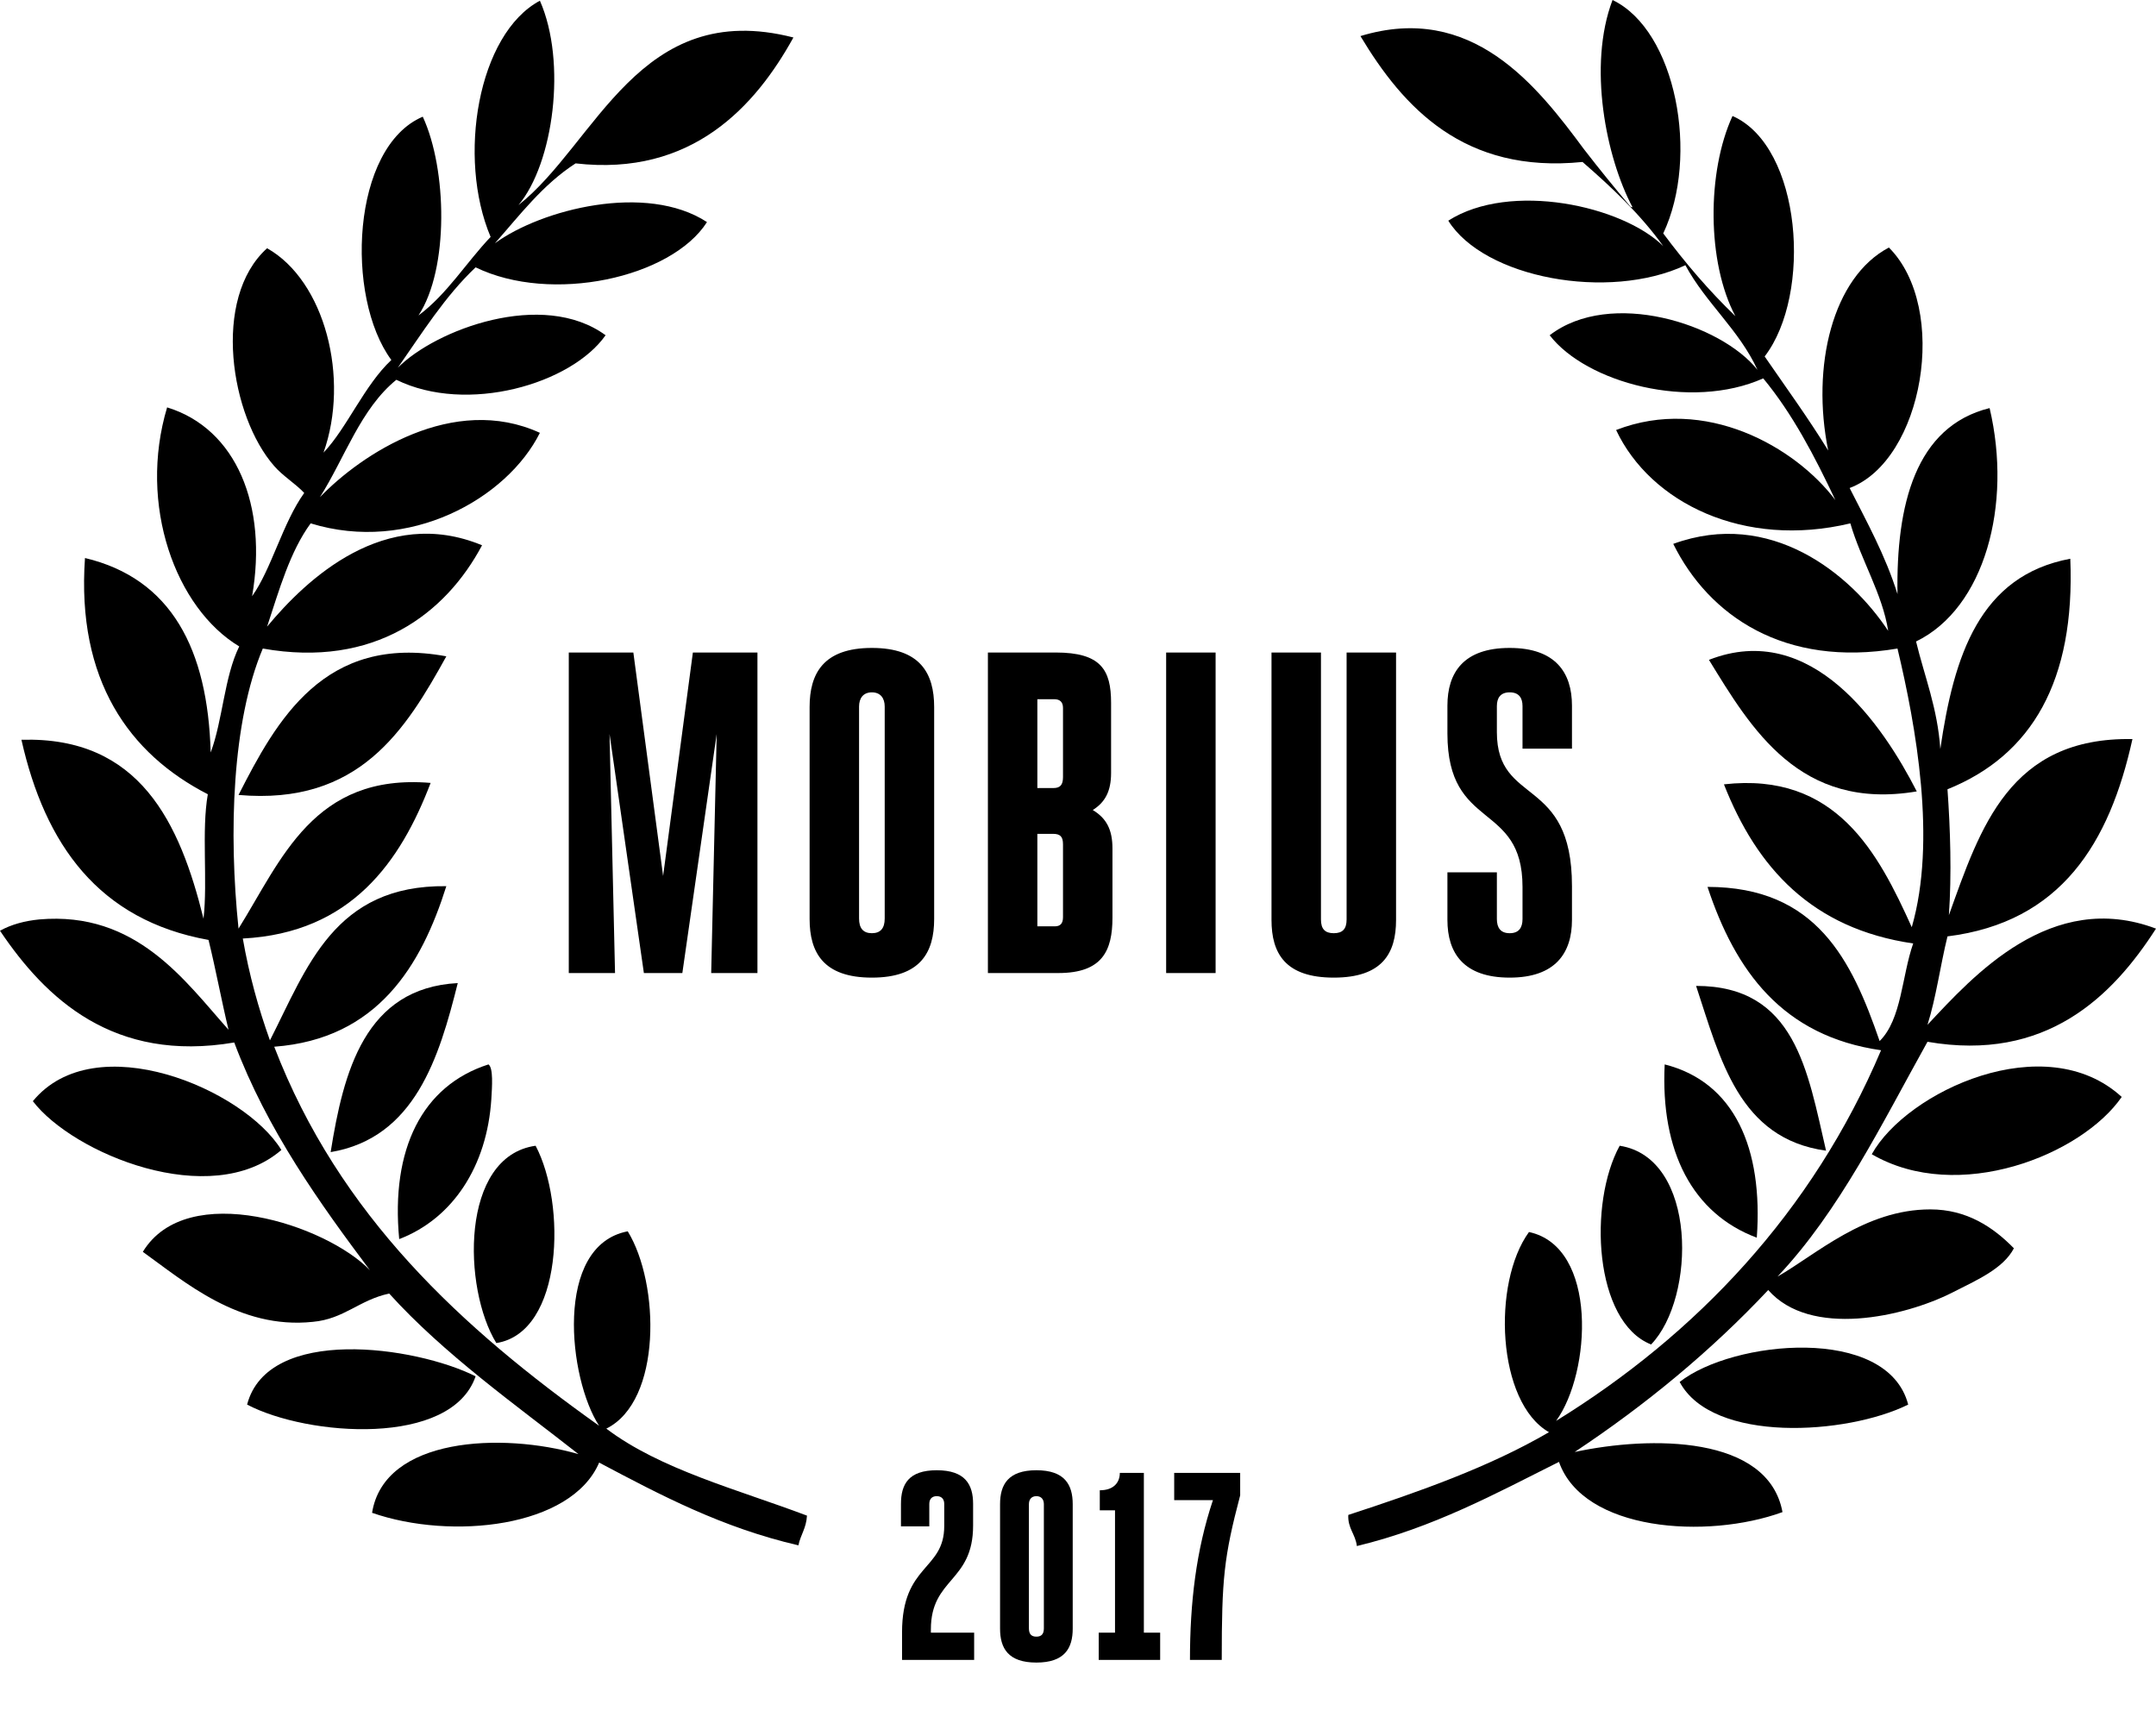
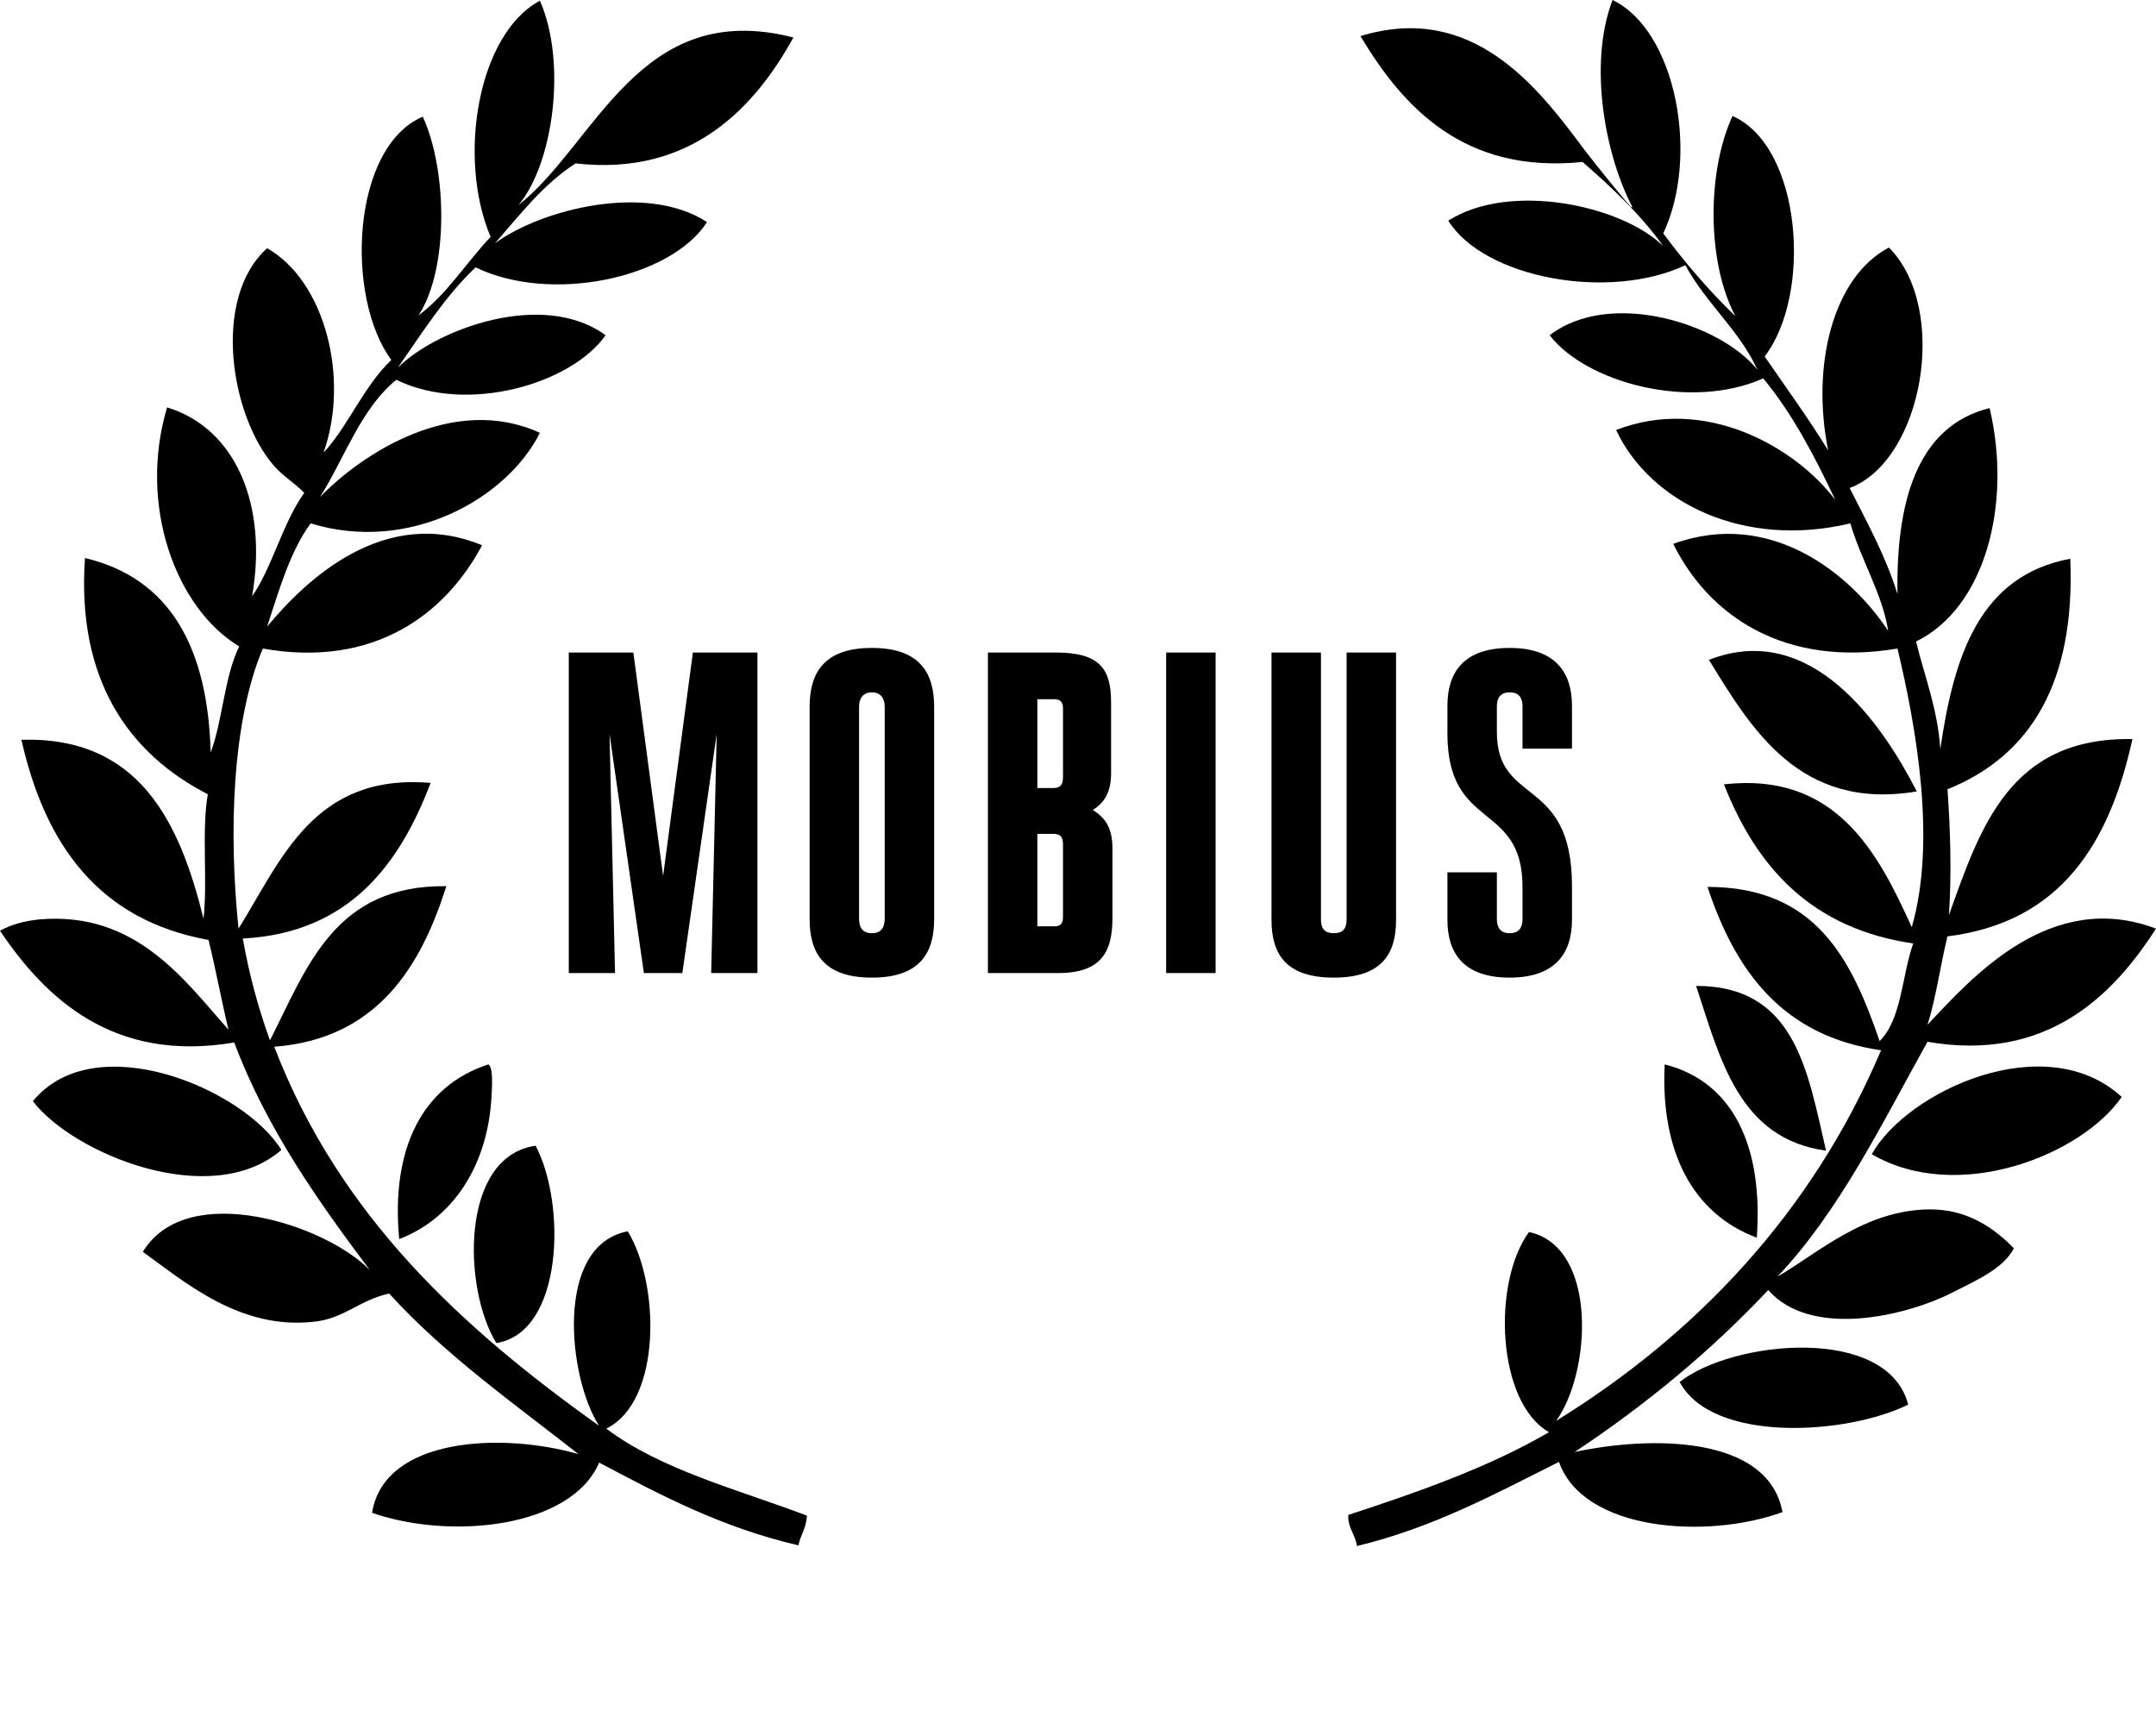
<svg xmlns="http://www.w3.org/2000/svg" width="113" height="90" viewBox="0 0 113 90" fill="none">
  <path fill-rule="evenodd" clip-rule="evenodd" d="M41.584 1.965C39.6 5.56 36.269 9.267 30.168 8.563C28.447 9.675 27.249 11.269 25.939 12.752C28.372 10.972 33.874 9.564 37.055 11.64C35.184 14.568 28.896 15.94 24.928 14.012C23.319 15.532 22.121 17.459 20.848 19.276C22.832 17.274 28.447 15.161 31.74 17.571C29.944 20.128 24.479 21.722 20.773 19.906C18.902 21.426 18.078 23.984 16.768 26.059C18.939 23.798 23.768 20.61 28.297 22.686C26.575 26.134 21.447 29.025 16.282 27.431C15.196 28.914 14.635 30.916 13.999 32.843C16.057 30.36 20.175 26.467 25.265 28.58C23.356 32.176 19.613 35.03 13.774 33.992C12.165 37.81 11.977 43.63 12.502 48.672C14.747 45.076 16.432 40.516 22.57 41.035C20.998 45.15 18.415 48.894 12.726 49.191C13.063 51.118 13.55 52.86 14.148 54.529C16.095 50.71 17.517 46.373 23.393 46.447C22.084 50.599 19.8 54.454 14.373 54.862C17.779 63.722 24.217 69.616 31.403 74.731C29.794 72.285 29.008 65.278 32.901 64.537C34.585 67.28 34.697 73.434 31.778 74.879C34.622 77.029 38.665 78.067 42.295 79.439C42.258 80.106 41.959 80.44 41.846 80.996C37.841 80.069 34.622 78.364 31.403 76.659C29.944 80.069 23.655 80.736 19.501 79.291C20.137 75.324 26.313 75.065 30.318 76.214C27.062 73.656 23.281 70.987 20.399 67.799C18.827 68.133 18.041 69.134 16.394 69.282C12.539 69.69 9.657 67.169 7.486 65.612C9.807 61.794 17.105 64.204 19.389 66.576C16.806 63.129 13.999 59.236 12.277 54.64C5.951 55.715 2.395 52.342 0 48.783C0.599 48.449 1.31 48.264 2.059 48.19C7.149 47.745 9.694 51.415 11.977 53.972C11.603 52.416 11.304 50.785 10.929 49.265C5.165 48.227 2.358 44.26 1.123 38.774C7.336 38.589 9.432 43.148 10.667 48.153C10.892 46.151 10.555 43.556 10.892 41.629C6.775 39.516 4.005 35.66 4.454 29.247C8.983 30.323 10.892 34.029 11.042 39.441C11.678 37.736 11.753 35.475 12.539 33.881C9.208 31.879 7.224 26.467 8.759 21.352C12.389 22.464 14.036 26.504 13.213 31.249C14.223 29.841 14.822 27.394 15.945 25.837C15.496 25.355 14.822 24.947 14.373 24.428C12.09 21.834 11.079 15.643 13.999 13.011C17.03 14.716 18.34 19.832 16.956 23.724C18.191 22.427 19.089 20.203 20.511 18.868C18.078 15.569 18.415 7.71 22.158 6.116C23.431 8.859 23.543 14.086 21.934 16.533C23.431 15.421 24.442 13.753 25.714 12.418C23.955 8.266 25.04 1.779 28.297 0.037C29.719 3.262 29.008 8.563 27.174 10.75C31.254 7.525 33.499 -0.111 41.584 1.965Z" fill="black" />
-   <path fill-rule="evenodd" clip-rule="evenodd" d="M23.393 34.4C21.26 38.255 18.827 42.222 12.502 41.666C14.485 37.773 16.993 33.214 23.393 34.4Z" fill="black" />
-   <path fill-rule="evenodd" clip-rule="evenodd" d="M23.992 51.526C23.019 55.418 21.747 59.644 17.33 60.386C18.004 56.16 19.127 51.785 23.992 51.526Z" fill="black" />
  <path fill-rule="evenodd" clip-rule="evenodd" d="M25.602 55.789C25.864 55.974 25.789 56.975 25.752 57.605C25.527 61.127 23.73 63.87 20.923 64.945C20.474 60.237 22.121 56.901 25.602 55.789Z" fill="black" />
  <path fill-rule="evenodd" clip-rule="evenodd" d="M14.747 60.274C11.042 63.462 3.818 60.459 1.722 57.716C4.978 53.75 12.801 57.086 14.747 60.274Z" fill="black" />
  <path fill-rule="evenodd" clip-rule="evenodd" d="M28.072 60.052C29.682 63.091 29.532 69.838 26.014 70.394C24.254 67.54 24.105 60.608 28.072 60.052Z" fill="black" />
-   <path fill-rule="evenodd" clip-rule="evenodd" d="M24.928 72.136C23.655 75.843 16.132 75.287 12.951 73.619C14.036 69.467 21.747 70.542 24.928 72.136Z" fill="black" />
  <path fill-rule="evenodd" clip-rule="evenodd" d="M100.461 41.48C94.323 42.518 91.778 38.181 89.569 34.585C94.959 32.472 98.702 38.033 100.461 41.48Z" fill="black" />
  <path fill-rule="evenodd" clip-rule="evenodd" d="M88.895 51.674C94.098 51.674 94.734 56.123 95.707 60.311C91.141 59.681 90.168 55.529 88.895 51.674Z" fill="black" />
  <path fill-rule="evenodd" clip-rule="evenodd" d="M92.077 64.871C88.708 63.611 87.024 60.348 87.249 55.789C90.917 56.716 92.414 60.2 92.077 64.871Z" fill="black" />
  <path fill-rule="evenodd" clip-rule="evenodd" d="M111.203 57.494C109.107 60.534 102.632 63.129 98.103 60.497C99.937 57.198 107.198 53.824 111.203 57.494Z" fill="black" />
-   <path fill-rule="evenodd" clip-rule="evenodd" d="M84.89 60.052C88.97 60.682 88.895 68.022 86.537 70.468C83.543 69.282 83.243 63.054 84.89 60.052Z" fill="black" />
  <path fill-rule="evenodd" clip-rule="evenodd" d="M100.012 73.619C96.793 75.213 89.756 75.658 88.034 72.433C90.804 70.246 98.927 69.43 100.012 73.619Z" fill="black" />
  <path fill-rule="evenodd" clip-rule="evenodd" d="M85.564 10.861C84.179 8.266 83.206 3.447 84.516 0C87.847 1.594 89.082 8.192 87.174 12.233C88.334 13.79 89.569 15.235 90.954 16.57C89.457 13.753 89.457 9.008 90.804 6.079C94.435 7.673 94.996 15.421 92.489 18.683C93.612 20.314 94.772 21.908 95.82 23.613C94.921 19.202 96.044 14.531 99.001 12.974C102.183 16.162 100.798 24.132 96.943 25.578C97.841 27.357 98.814 29.099 99.451 31.138C99.376 26.467 100.386 22.353 104.279 21.389C105.477 26.467 104.017 31.879 100.424 33.622C100.873 35.475 101.547 37.106 101.696 39.256C102.407 34.363 103.755 30.174 108.508 29.285C108.77 35.697 106.487 39.59 102.071 41.369C102.22 43.445 102.295 45.817 102.145 47.967C103.792 43.371 105.327 38.626 111.765 38.737C110.567 44.186 108.022 48.338 102.071 49.079C101.696 50.599 101.472 52.304 101.023 53.713C103.418 51.155 107.498 46.596 113 48.672C110.717 52.23 107.236 55.678 101.023 54.603C98.627 58.903 96.419 63.462 93.162 66.91C95.183 65.76 97.729 63.388 101.172 63.388C103.081 63.388 104.466 64.315 105.552 65.427C104.99 66.502 103.605 67.095 102.295 67.762C99.787 69.022 94.884 70.135 92.676 67.614C89.681 70.802 86.275 73.619 82.532 76.103C86.5 75.25 92.676 75.213 93.424 79.254C89.457 80.699 82.981 80.254 81.709 76.622C78.378 78.29 75.121 80.069 71.116 81.033C71.041 80.403 70.63 80.106 70.667 79.402C74.41 78.179 78.078 76.881 81.185 75.065C78.453 73.508 78.191 67.243 80.137 64.574C83.767 65.353 83.393 71.951 81.559 74.472C88.895 69.949 94.996 63.536 98.59 55.047C93.424 54.306 90.954 50.896 89.494 46.485C95.221 46.485 97.055 50.34 98.515 54.566C99.675 53.416 99.675 51.155 100.274 49.45C94.959 48.672 92.077 45.484 90.355 41.11C96.231 40.442 98.44 44.705 100.199 48.597C101.509 44.075 100.424 38.07 99.451 33.992C93.537 34.993 89.569 32.287 87.698 28.506C92.788 26.653 96.98 30.063 98.964 33.066C98.665 31.138 97.542 29.359 96.98 27.431C91.403 28.766 86.5 26.356 84.703 22.538C89.382 20.722 94.098 23.428 96.194 26.208C95.109 23.91 93.948 21.685 92.414 19.832C88.596 21.537 83.131 20.054 81.222 17.571C84.404 15.124 90.205 16.978 92.114 19.387C91.141 17.274 89.419 15.903 88.334 13.901C84.291 15.791 77.779 14.568 75.907 11.566C79.164 9.49 85.04 10.787 87.174 12.9C85.976 11.232 84.479 9.823 82.944 8.489C76.731 9.119 73.549 5.634 71.303 1.891C77.142 0.111 80.549 4.485 83.019 7.822C83.88 8.934 84.666 9.897 85.452 10.824C85.489 10.861 85.527 10.861 85.564 10.861Z" fill="black" />
  <path d="M33.195 34.2H29.811V51H32.235L31.947 38.472L33.747 51H35.763L37.563 38.472L37.275 51H39.699V34.2H36.315L34.755 45.912L33.195 34.2ZM45.697 48.912C45.241 48.912 45.025 48.648 45.025 48.144V37.032C45.025 36.6 45.241 36.288 45.697 36.288C46.153 36.288 46.369 36.6 46.369 37.032V48.144C46.369 48.648 46.153 48.912 45.697 48.912ZM45.697 51.24C48.241 51.24 48.961 49.92 48.961 48.168V37.056C48.961 35.304 48.241 33.96 45.697 33.96C43.153 33.96 42.433 35.304 42.433 37.056V48.168C42.433 49.92 43.153 51.24 45.697 51.24ZM51.778 51H55.474C57.778 51 58.306 49.824 58.306 48.096V44.472C58.306 43.488 57.994 42.888 57.274 42.456C57.922 42.048 58.234 41.472 58.234 40.512V36.84C58.234 35.112 57.706 34.2 55.33 34.2H51.778V51ZM54.37 43.704H55.186C55.57 43.704 55.714 43.848 55.714 44.256V48.072C55.714 48.408 55.57 48.552 55.282 48.552H54.37V43.704ZM54.37 36.648H55.258C55.546 36.648 55.714 36.792 55.714 37.104V40.728C55.714 41.136 55.57 41.304 55.21 41.304H54.37V36.648ZM61.12 51H63.712V34.2H61.12V51ZM66.642 34.2V48.216C66.642 49.968 67.362 51.24 69.906 51.24C72.45 51.24 73.17 49.968 73.17 48.216V34.2H70.578V48.192C70.578 48.696 70.362 48.912 69.906 48.912C69.45 48.912 69.234 48.696 69.234 48.192V34.2H66.642ZM78.454 45.72H75.862V48.216C75.862 49.944 76.702 51.24 79.126 51.24C81.526 51.24 82.39 49.944 82.39 48.216V46.44C82.39 40.632 78.454 42.264 78.454 38.376V37.008C78.454 36.576 78.646 36.288 79.126 36.288C79.606 36.288 79.798 36.576 79.798 37.008V39.24H82.39V36.984C82.39 35.256 81.526 33.96 79.126 33.96C76.702 33.96 75.862 35.256 75.862 36.984V38.448C75.862 43.584 79.798 41.976 79.798 46.488V48.168C79.798 48.624 79.606 48.912 79.126 48.912C78.646 48.912 78.454 48.624 78.454 48.168V45.72Z" fill="black" />
-   <path d="M51.002 78.824C51.002 77.802 50.581 77.06 49.097 77.06C47.614 77.06 47.221 77.802 47.221 78.824V80H48.706V78.824C48.706 78.586 48.831 78.418 49.097 78.418C49.364 78.418 49.489 78.586 49.489 78.824V79.986C49.489 82.324 47.278 81.974 47.278 85.558V87H51.057V85.572H48.789V85.404C48.789 82.688 51.002 82.94 51.002 79.958V78.824ZM54.319 85.782C54.053 85.782 53.927 85.642 53.927 85.348V78.838C53.927 78.6 54.053 78.418 54.319 78.418C54.585 78.418 54.711 78.6 54.711 78.838V85.348C54.711 85.642 54.585 85.782 54.319 85.782ZM54.319 87.14C55.803 87.14 56.223 86.384 56.223 85.362V78.838C56.223 77.816 55.803 77.06 54.319 77.06C52.835 77.06 52.415 77.816 52.415 78.838V85.362C52.415 86.384 52.835 87.14 54.319 87.14ZM59.952 77.2H58.692C58.692 77.69 58.384 78.11 57.642 78.11V79.16H58.44V85.572H57.586V87H60.806V85.572H59.952V77.2ZM64.034 87C64.034 82.73 64.146 81.624 65 78.376V77.2H61.542V78.628H63.572C62.69 81.26 62.368 84.004 62.368 87H64.034Z" fill="black" />
</svg>